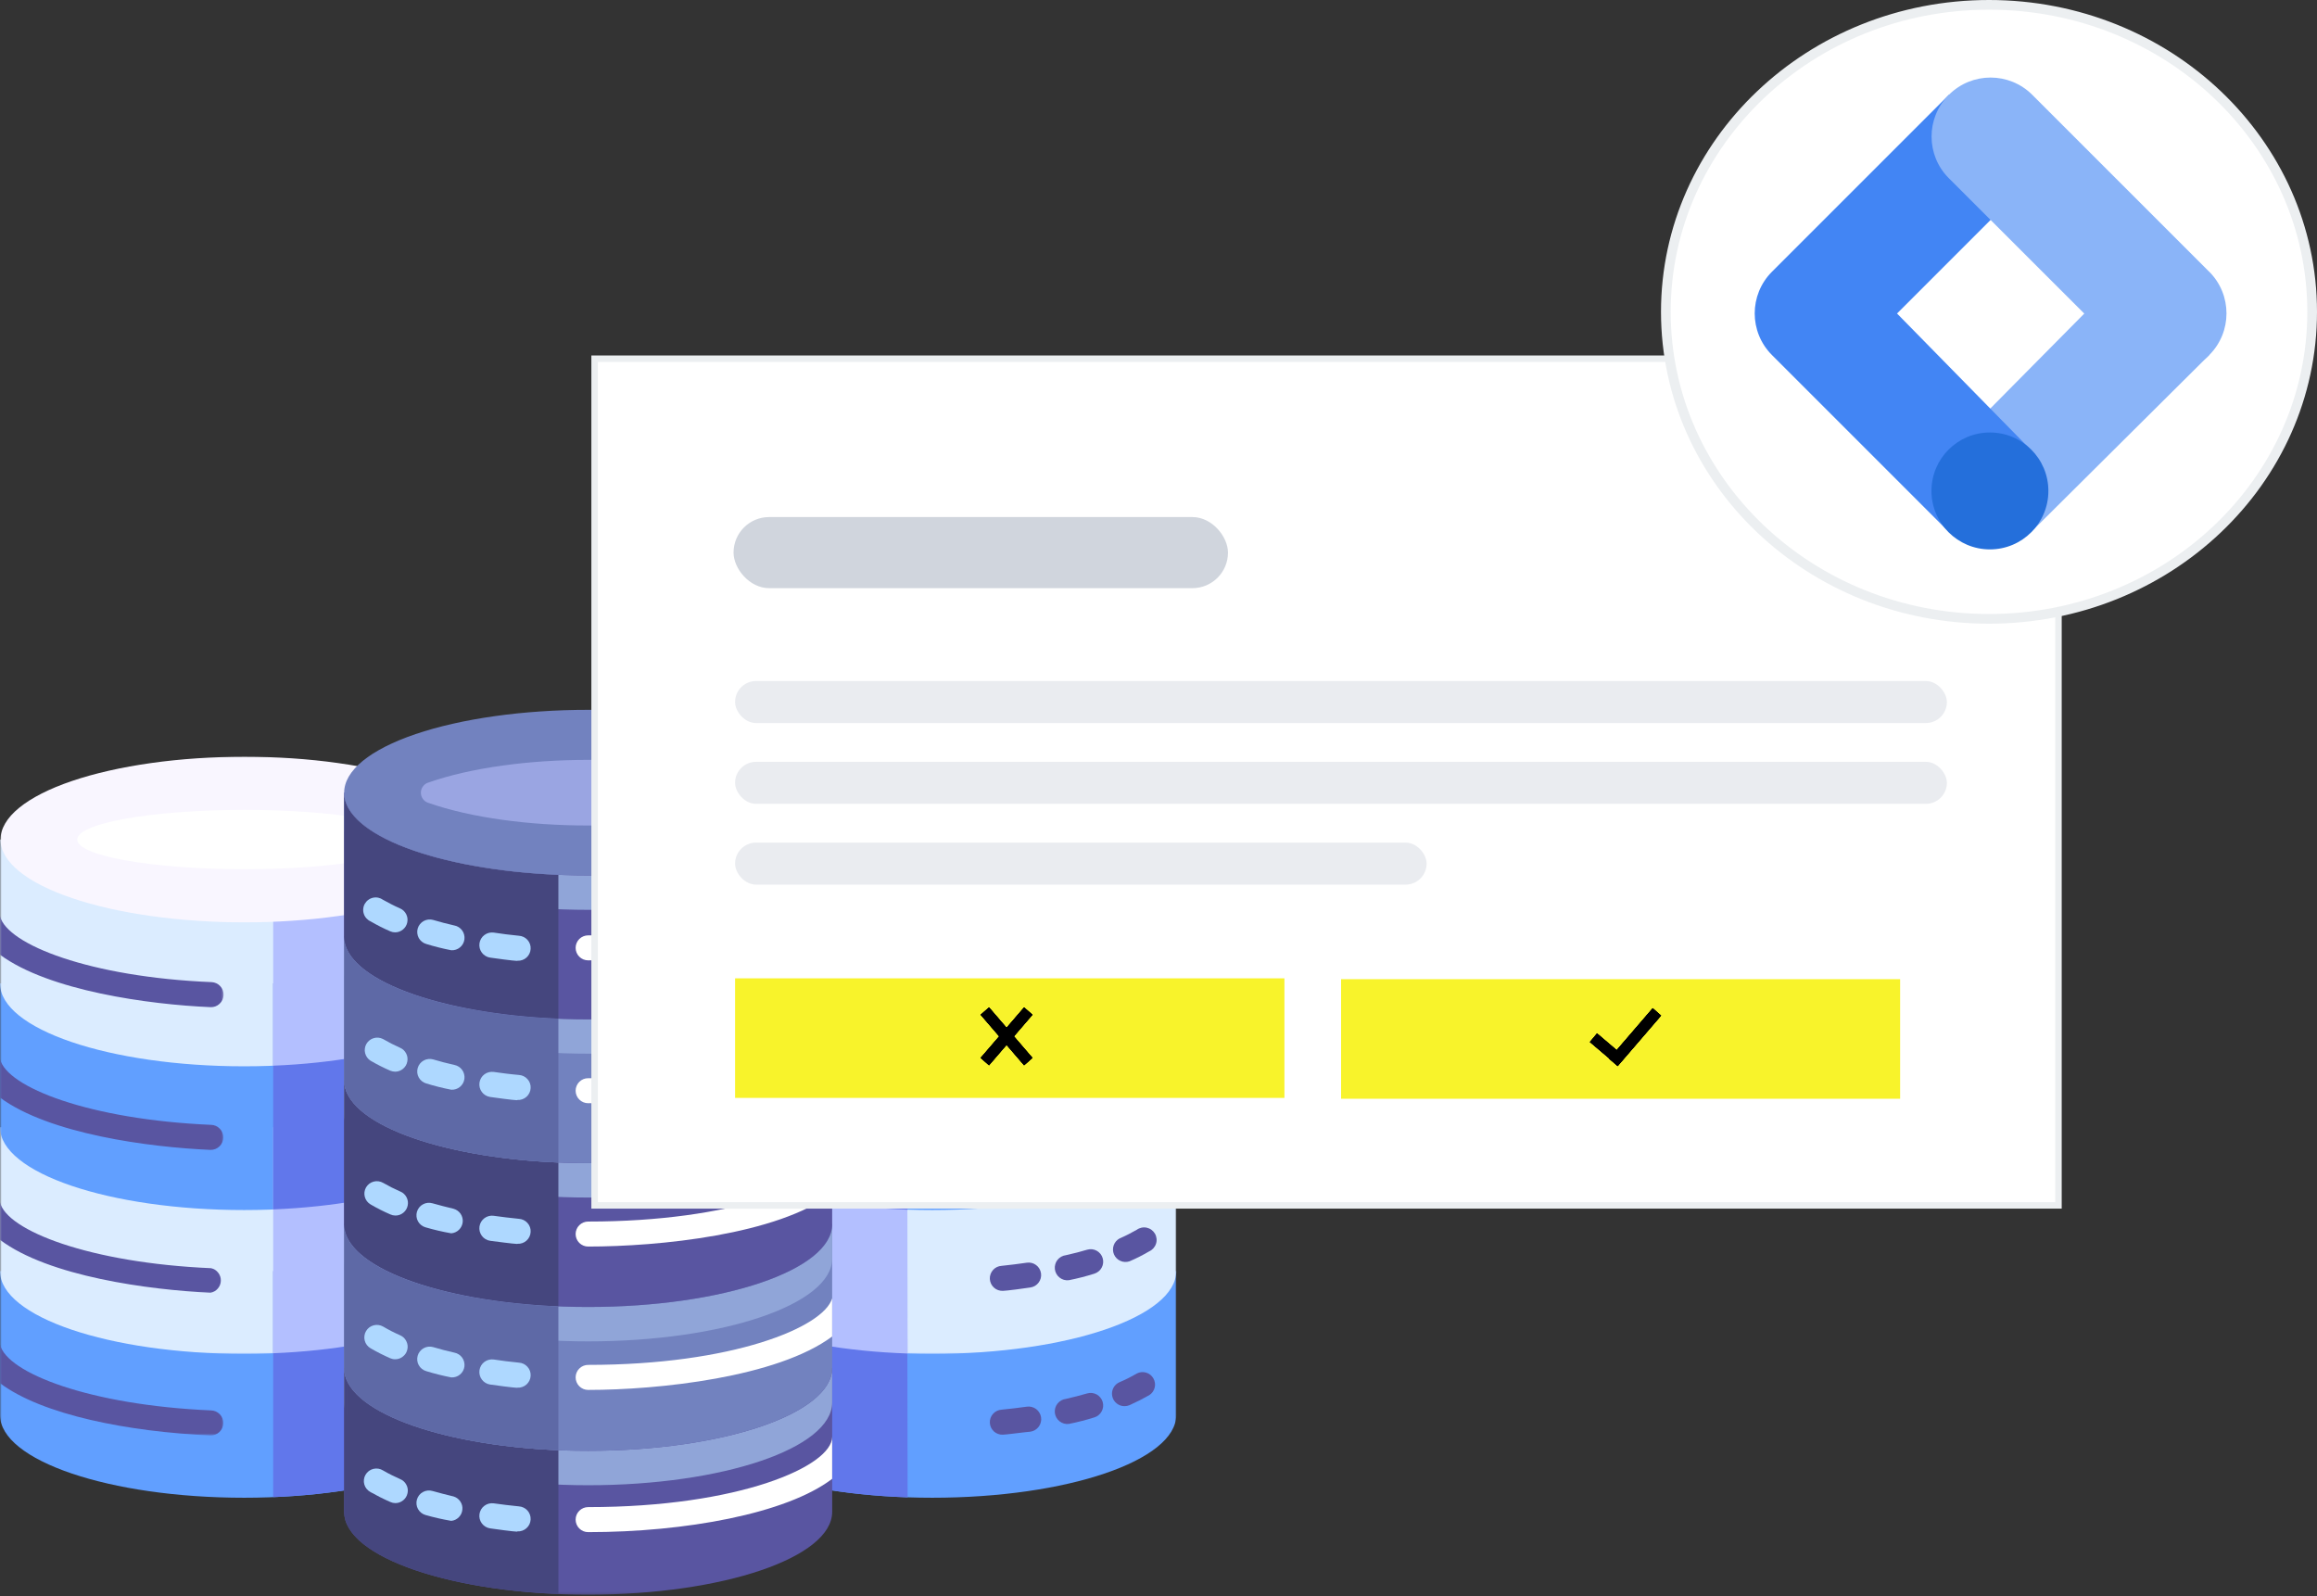
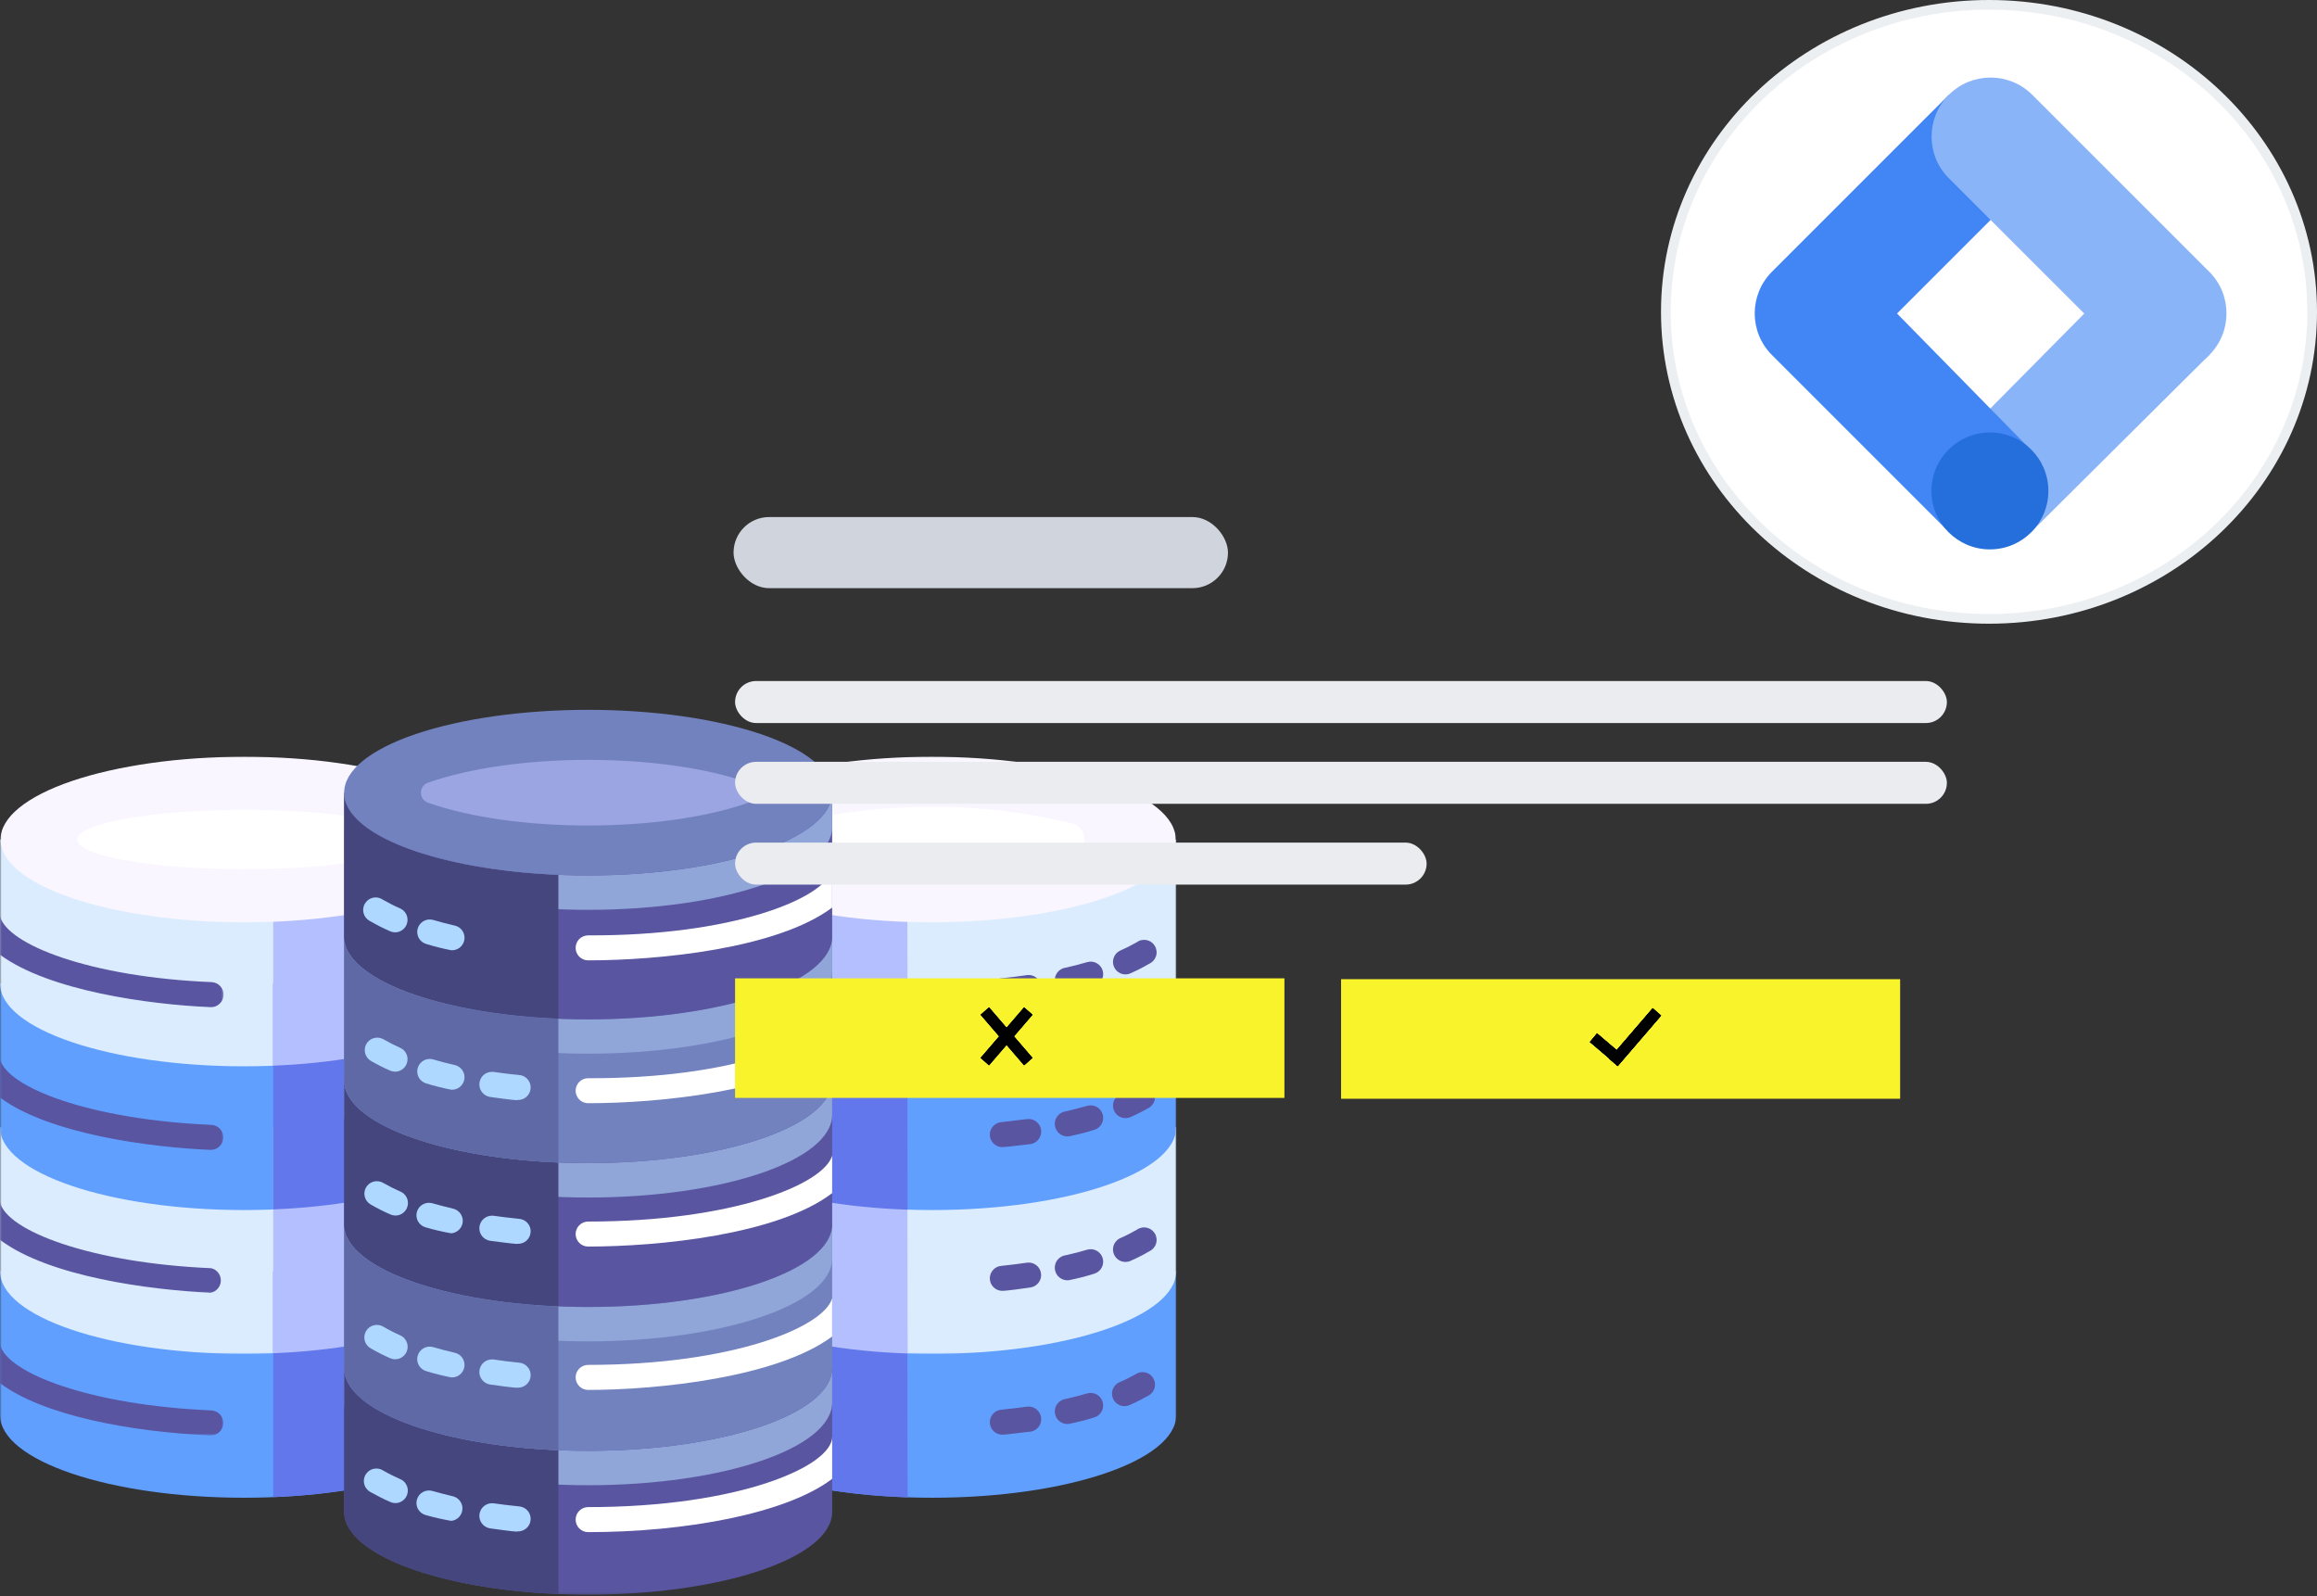
<svg xmlns="http://www.w3.org/2000/svg" width="717" height="494" viewBox="0 0 717 494" fill="none">
  <rect x="0" y="0" width="717" height="494" fill="#333333" stroke="none" />
  <mask id="mask0_2522_1539" style="mask-type:luminance" maskUnits="userSpaceOnUse" x="211" y="391" width="153" height="74">
    <path d="M211.32 391.628H363.998V464.886H211.32V391.628Z" fill="white" />
  </mask>
  <g mask="url(#mask0_2522_1539)">
    <path d="M363.999 393.327V437.835C363.999 451.964 330.196 463.464 288.488 463.464C246.789 463.464 212.977 451.964 212.977 437.835V393.327H363.999Z" fill="#619FFF" />
  </g>
  <mask id="mask1_2522_1539" style="mask-type:luminance" maskUnits="userSpaceOnUse" x="211" y="348" width="153" height="72">
    <path d="M211.32 348.131H363.998V419.1H211.32V348.131Z" fill="white" />
  </mask>
  <g mask="url(#mask1_2522_1539)">
    <path d="M363.999 348.811V393.327C363.999 407.492 330.196 418.948 288.488 418.948C246.789 418.948 212.977 407.492 212.977 393.327V348.811H363.999Z" fill="#DBECFF" />
  </g>
  <mask id="mask2_2522_1539" style="mask-type:luminance" maskUnits="userSpaceOnUse" x="211" y="302" width="153" height="74">
    <path d="M211.32 302.345H363.998V375.602H211.32V302.345Z" fill="white" />
  </mask>
  <g mask="url(#mask2_2522_1539)">
    <path d="M363.999 304.303V348.811C363.999 362.976 330.196 374.44 288.488 374.44C246.789 374.44 212.977 362.976 212.977 348.811V304.303H363.999Z" fill="#619FFF" />
  </g>
  <mask id="mask3_2522_1539" style="mask-type:luminance" maskUnits="userSpaceOnUse" x="211" y="258" width="153" height="75">
    <path d="M211.32 258.848H363.998V332.106H211.32V258.848Z" fill="white" />
  </mask>
  <g mask="url(#mask3_2522_1539)">
    <path d="M363.999 259.787V304.303C363.999 318.469 330.196 329.96 288.488 329.96C246.789 329.96 212.977 318.469 212.977 304.303V259.787H363.999Z" fill="#DBECFF" />
  </g>
  <path d="M280.748 393.327H212.98V437.835C212.98 451.114 242.759 462.024 280.864 463.348L280.748 393.327Z" fill="#6177EB" />
  <path d="M280.748 348.811H212.98V393.327C212.98 406.598 242.759 417.517 280.864 418.831L280.748 348.811Z" fill="#B3BFFF" />
  <path d="M280.748 304.303H212.98V348.81C212.98 362.09 242.759 373.045 280.864 374.324L280.748 304.303Z" fill="#6177EB" />
  <path d="M280.748 259.787H212.98V304.303C212.98 317.619 242.759 328.529 280.864 329.808L280.748 259.787Z" fill="#B3BFFF" />
  <mask id="mask4_2522_1539" style="mask-type:luminance" maskUnits="userSpaceOnUse" x="211" y="233" width="153" height="54">
    <path d="M211.32 233.665H363.998V286.319H211.32V233.665Z" fill="white" />
  </mask>
  <g mask="url(#mask4_2522_1539)">
    <path d="M363.847 259.787C363.847 260.628 363.722 261.468 363.48 262.3C363.239 263.131 362.881 263.963 362.398 264.786C361.915 265.609 361.307 266.422 360.592 267.227C359.876 268.032 359.045 268.819 358.097 269.597C357.149 270.366 356.094 271.126 354.931 271.868C353.76 272.611 352.49 273.326 351.122 274.024C349.745 274.721 348.278 275.392 346.704 276.045C345.139 276.688 343.476 277.314 341.732 277.905C339.979 278.504 338.146 279.067 336.241 279.595C334.327 280.131 332.342 280.623 330.285 281.097C328.229 281.562 326.109 281.991 323.927 282.385C321.745 282.778 319.518 283.136 317.229 283.458C314.949 283.78 312.624 284.066 310.254 284.308C307.884 284.549 305.488 284.755 303.064 284.916C300.641 285.086 298.199 285.202 295.74 285.291C293.272 285.372 290.804 285.408 288.336 285.408C285.859 285.408 283.39 285.372 280.931 285.291C278.472 285.202 276.031 285.086 273.607 284.916C271.175 284.755 268.778 284.549 266.417 284.308C264.047 284.066 261.722 283.78 259.442 283.458C257.153 283.136 254.917 282.778 252.735 282.385C250.562 281.991 248.443 281.562 246.386 281.097C244.329 280.623 242.344 280.131 240.43 279.595C238.516 279.067 236.692 278.504 234.939 277.905C233.195 277.314 231.532 276.688 229.967 276.045C228.393 275.392 226.927 274.721 225.55 274.024C224.172 273.326 222.903 272.611 221.74 271.868C220.577 271.126 219.522 270.366 218.574 269.597C217.626 268.819 216.795 268.032 216.079 267.227C215.355 266.422 214.756 265.609 214.273 264.786C213.79 263.963 213.432 263.131 213.191 262.3C212.949 261.468 212.824 260.628 212.824 259.787C212.824 258.946 212.949 258.115 213.191 257.274C213.432 256.442 213.79 255.611 214.273 254.788C214.756 253.965 215.355 253.152 216.079 252.347C216.795 251.551 217.626 250.755 218.574 249.986C219.522 249.208 220.577 248.448 221.74 247.705C222.903 246.972 224.172 246.248 225.55 245.55C226.927 244.853 228.393 244.182 229.967 243.529C231.532 242.885 233.195 242.259 234.939 241.669C236.692 241.079 238.516 240.516 240.43 239.979C242.344 239.451 244.329 238.951 246.386 238.486C248.443 238.021 250.562 237.582 252.735 237.189C254.917 236.796 257.153 236.438 259.442 236.116C261.722 235.794 264.047 235.508 266.417 235.266C268.778 235.025 271.175 234.819 273.607 234.658C276.031 234.497 278.472 234.372 280.931 234.292C283.39 234.202 285.859 234.166 288.336 234.166C290.804 234.166 293.272 234.202 295.74 234.292C298.199 234.372 300.641 234.497 303.064 234.658C305.488 234.819 307.884 235.025 310.254 235.266C312.624 235.508 314.949 235.794 317.229 236.116C319.518 236.438 321.745 236.796 323.927 237.189C326.109 237.582 328.229 238.021 330.285 238.486C332.342 238.951 334.327 239.451 336.241 239.979C338.146 240.516 339.979 241.079 341.732 241.669C343.476 242.259 345.139 242.885 346.704 243.529C348.278 244.182 349.745 244.853 351.122 245.55C352.49 246.248 353.76 246.972 354.931 247.705C356.094 248.448 357.149 249.208 358.097 249.986C359.045 250.755 359.876 251.551 360.592 252.347C361.307 253.152 361.915 253.965 362.398 254.788C362.881 255.611 363.239 256.442 363.48 257.274C363.722 258.115 363.847 258.946 363.847 259.787Z" fill="#F9F6FF" />
  </g>
  <path d="M244.932 264.822C243.814 264.491 242.911 263.865 242.222 262.935C241.525 262.005 241.176 260.967 241.176 259.805C241.176 258.651 241.525 257.605 242.222 256.675C242.911 255.754 243.814 255.119 244.932 254.797C259.195 251.354 273.664 249.628 288.339 249.628C303.014 249.628 317.483 251.354 331.747 254.797C332.301 254.94 332.811 255.172 333.294 255.494C333.768 255.807 334.179 256.192 334.528 256.648C334.876 257.095 335.145 257.596 335.324 258.141C335.511 258.678 335.601 259.232 335.601 259.805C335.601 260.377 335.511 260.932 335.324 261.477C335.145 262.014 334.876 262.514 334.528 262.97C334.179 263.418 333.768 263.811 333.294 264.124C332.811 264.437 332.301 264.67 331.747 264.822C317.483 268.247 303.014 269.955 288.339 269.955C273.664 269.955 259.195 268.247 244.932 264.822Z" fill="white" />
  <path d="M346.465 294.234C348.28 293.447 350.051 292.553 351.768 291.569C352.206 291.247 352.698 291.024 353.234 290.907C353.771 290.8 354.307 290.8 354.844 290.907C355.38 291.024 355.872 291.238 356.31 291.56C356.758 291.882 357.115 292.275 357.392 292.749C357.67 293.223 357.831 293.733 357.893 294.279C357.956 294.824 357.902 295.352 357.732 295.879C357.562 296.398 357.294 296.863 356.936 297.274C356.57 297.677 356.141 297.999 355.64 298.222C353.663 299.376 351.624 300.413 349.523 301.316C349.058 301.477 348.584 301.54 348.101 301.522C347.618 301.495 347.153 301.388 346.706 301.191C346.259 300.995 345.874 300.717 345.526 300.377C345.186 300.029 344.918 299.635 344.73 299.188C344.533 298.741 344.426 298.276 344.417 297.793C344.399 297.301 344.47 296.827 344.631 296.371C344.792 295.915 345.025 295.504 345.347 295.128C345.66 294.762 346.035 294.466 346.465 294.234Z" fill="#5955A1" />
  <path d="M330.74 307.165C330.231 307.228 329.73 307.183 329.229 307.04C328.728 306.897 328.281 306.664 327.879 306.342C327.467 306.02 327.145 305.636 326.895 305.189C326.645 304.733 326.484 304.25 326.43 303.74C326.367 303.221 326.412 302.721 326.555 302.22C326.689 301.728 326.922 301.281 327.244 300.869C327.566 300.467 327.95 300.136 328.406 299.886C328.853 299.635 329.336 299.483 329.855 299.421C332.135 298.92 334.344 298.339 336.437 297.722C336.929 297.579 337.429 297.534 337.939 297.588C338.449 297.65 338.932 297.802 339.379 298.044C339.826 298.294 340.211 298.616 340.532 299.018C340.854 299.412 341.087 299.859 341.23 300.351C341.373 300.843 341.418 301.343 341.364 301.853C341.31 302.363 341.158 302.846 340.908 303.293C340.667 303.749 340.345 304.133 339.942 304.455C339.54 304.777 339.102 305.01 338.61 305.153C336.025 305.985 333.405 306.655 330.74 307.165Z" fill="#5955A1" />
  <path d="M310.375 310.456C309.856 310.483 309.365 310.402 308.873 310.232C308.39 310.062 307.961 309.803 307.576 309.454C307.201 309.115 306.896 308.712 306.673 308.247C306.458 307.782 306.333 307.29 306.306 306.781C306.279 306.262 306.351 305.77 306.53 305.278C306.7 304.795 306.959 304.366 307.308 303.981C307.648 303.606 308.05 303.302 308.515 303.078C308.98 302.864 309.472 302.738 309.982 302.712C312.584 302.443 315.097 302.13 317.735 301.746C318.245 301.665 318.745 301.692 319.246 301.817C319.756 301.943 320.212 302.157 320.623 302.47C321.044 302.783 321.375 303.159 321.643 303.597C321.902 304.044 322.072 304.527 322.144 305.037C322.215 305.546 322.188 306.047 322.063 306.539C321.929 307.04 321.714 307.496 321.401 307.907C321.097 308.31 320.722 308.65 320.284 308.909C319.836 309.168 319.362 309.338 318.853 309.41C317.538 309.642 311.305 310.456 310.375 310.456Z" fill="#5955A1" />
  <path d="M346.465 338.714C348.28 337.919 350.051 337.033 351.768 336.041C352.206 335.808 352.68 335.665 353.172 335.62C353.672 335.567 354.164 335.611 354.638 335.754C355.121 335.889 355.559 336.112 355.953 336.425C356.346 336.729 356.659 337.096 356.91 337.534C357.16 337.963 357.321 338.428 357.392 338.92C357.464 339.412 357.437 339.904 357.321 340.387C357.205 340.879 356.999 341.317 356.704 341.728C356.418 342.131 356.06 342.47 355.64 342.739C353.663 343.883 351.624 344.894 349.523 345.797C349.058 345.949 348.584 346.012 348.101 345.994C347.618 345.967 347.153 345.86 346.706 345.663C346.259 345.466 345.874 345.189 345.526 344.849C345.186 344.5 344.918 344.107 344.73 343.66C344.533 343.213 344.426 342.748 344.417 342.265C344.399 341.773 344.47 341.308 344.631 340.843C344.792 340.387 345.025 339.975 345.347 339.609C345.66 339.233 346.035 338.938 346.465 338.714Z" fill="#5955A1" />
  <path d="M330.74 351.637C330.231 351.699 329.73 351.655 329.229 351.512C328.728 351.368 328.281 351.145 327.879 350.823C327.467 350.501 327.145 350.108 326.895 349.66C326.645 349.204 326.484 348.73 326.43 348.212C326.367 347.702 326.412 347.192 326.555 346.7C326.689 346.2 326.922 345.752 327.244 345.341C327.566 344.939 327.95 344.617 328.406 344.357C328.853 344.107 329.336 343.955 329.855 343.892C332.135 343.356 334.344 342.775 336.437 342.193C336.929 342.05 337.429 342.006 337.939 342.068C338.449 342.122 338.932 342.274 339.379 342.515C339.826 342.766 340.211 343.088 340.532 343.49C340.854 343.892 341.087 344.34 341.23 344.831C341.373 345.323 341.418 345.824 341.364 346.334C341.31 346.843 341.158 347.317 340.908 347.774C340.667 348.221 340.345 348.605 339.942 348.927C339.54 349.249 339.102 349.482 338.61 349.625C336.025 350.438 333.405 351.109 330.74 351.637Z" fill="#5955A1" />
  <path d="M310.375 354.963C309.856 354.99 309.365 354.919 308.873 354.749C308.39 354.57 307.961 354.311 307.576 353.971C307.201 353.622 306.896 353.22 306.673 352.754C306.458 352.289 306.333 351.807 306.306 351.288C306.279 350.778 306.351 350.277 306.53 349.794C306.7 349.312 306.959 348.873 307.308 348.498C307.648 348.113 308.05 347.818 308.515 347.595C308.98 347.371 309.472 347.255 309.982 347.228C312.566 346.942 315.15 346.629 317.735 346.298C318.245 346.226 318.754 346.253 319.255 346.378C319.756 346.504 320.221 346.727 320.632 347.031C321.053 347.344 321.392 347.72 321.652 348.167C321.92 348.614 322.09 349.097 322.161 349.607C322.242 350.116 322.215 350.626 322.081 351.127C321.956 351.637 321.741 352.093 321.428 352.504C321.115 352.924 320.74 353.264 320.292 353.533C319.845 353.792 319.371 353.962 318.853 354.042C317.538 354.15 311.305 354.963 310.375 354.963Z" fill="#5955A1" />
  <path d="M346.465 383.222C348.28 382.435 350.051 381.541 351.768 380.548C352.206 380.226 352.698 380.011 353.234 379.895C353.771 379.779 354.307 379.779 354.844 379.895C355.38 380.011 355.872 380.226 356.31 380.548C356.758 380.87 357.115 381.263 357.392 381.737C357.67 382.211 357.831 382.721 357.893 383.267C357.956 383.803 357.902 384.34 357.732 384.858C357.562 385.386 357.294 385.851 356.936 386.253C356.57 386.665 356.141 386.987 355.64 387.21C353.663 388.373 351.624 389.41 349.523 390.304C349.058 390.456 348.584 390.528 348.101 390.501C347.618 390.483 347.153 390.367 346.706 390.17C346.259 389.973 345.874 389.705 345.526 389.356C345.186 389.017 344.918 388.614 344.73 388.176C344.533 387.729 344.426 387.264 344.417 386.772C344.399 386.289 344.47 385.815 344.631 385.359C344.792 384.903 345.025 384.483 345.347 384.116C345.66 383.749 346.035 383.454 346.465 383.222Z" fill="#5955A1" />
  <path d="M330.74 396.153C330.231 396.207 329.73 396.171 329.229 396.028C328.728 395.885 328.281 395.652 327.879 395.33C327.467 395.008 327.145 394.624 326.895 394.168C326.645 393.721 326.484 393.238 326.43 392.728C326.367 392.209 326.412 391.708 326.555 391.208C326.689 390.716 326.922 390.26 327.244 389.857C327.566 389.455 327.95 389.124 328.406 388.874C328.853 388.623 329.336 388.471 329.855 388.409C332.135 387.908 334.344 387.327 336.437 386.71C336.929 386.566 337.429 386.522 337.939 386.575C338.449 386.629 338.932 386.781 339.379 387.031C339.826 387.282 340.211 387.604 340.532 387.997C340.854 388.4 341.087 388.847 341.23 389.339C341.373 389.831 341.418 390.331 341.364 390.841C341.31 391.351 341.158 391.834 340.908 392.281C340.667 392.728 340.345 393.121 339.942 393.434C339.54 393.756 339.102 393.989 338.61 394.141C336.025 394.955 333.405 395.625 330.74 396.153Z" fill="#5955A1" />
  <path d="M310.375 399.444C309.856 399.462 309.365 399.39 308.873 399.22C308.39 399.05 307.961 398.791 307.576 398.442C307.201 398.102 306.896 397.691 306.673 397.226C306.458 396.761 306.333 396.278 306.306 395.759C306.279 395.25 306.351 394.749 306.53 394.266C306.7 393.783 306.959 393.354 307.308 392.969C307.648 392.585 308.05 392.29 308.515 392.066C308.98 391.852 309.472 391.726 309.982 391.7C312.584 391.431 315.097 391.118 317.735 390.734C318.245 390.653 318.745 390.68 319.246 390.805C319.756 390.93 320.212 391.145 320.623 391.458C321.044 391.762 321.375 392.138 321.643 392.585C321.902 393.032 322.072 393.506 322.144 394.025C322.215 394.525 322.188 395.035 322.063 395.527C321.929 396.028 321.714 396.484 321.401 396.886C321.097 397.298 320.722 397.637 320.284 397.897C319.836 398.156 319.362 398.326 318.853 398.398C317.538 398.63 311.305 399.444 310.375 399.444Z" fill="#5955A1" />
  <path d="M348.014 435.125C347.093 435.134 346.27 434.848 345.546 434.266C344.83 433.694 344.374 432.952 344.187 432.048C343.999 431.145 344.124 430.287 344.544 429.464C344.974 428.65 345.617 428.06 346.467 427.693C348.291 426.924 350.062 426.03 351.77 425.029C352.208 424.796 352.682 424.653 353.174 424.599C353.675 424.555 354.167 424.599 354.64 424.733C355.123 424.877 355.562 425.1 355.955 425.404C356.349 425.717 356.662 426.084 356.912 426.522C357.162 426.951 357.323 427.416 357.395 427.908C357.466 428.4 357.44 428.892 357.323 429.375C357.207 429.858 357.001 430.305 356.706 430.707C356.42 431.118 356.062 431.449 355.642 431.718C353.818 432.764 351.77 433.81 349.525 434.821C349.033 435.017 348.533 435.116 348.014 435.125Z" fill="#5955A1" />
  <path d="M330.735 440.625C330.225 440.678 329.724 440.642 329.224 440.499C328.732 440.356 328.276 440.124 327.873 439.802C327.471 439.48 327.14 439.095 326.889 438.639C326.639 438.192 326.487 437.709 326.424 437.199C326.371 436.681 326.416 436.18 326.55 435.688C326.693 435.187 326.925 434.74 327.247 434.329C327.569 433.926 327.954 433.605 328.401 433.345C328.857 433.095 329.34 432.943 329.849 432.88C332.13 432.344 334.339 431.798 336.431 431.181C336.923 431.038 337.424 430.993 337.934 431.047C338.443 431.11 338.926 431.262 339.373 431.503C339.821 431.753 340.205 432.075 340.527 432.478C340.849 432.871 341.081 433.318 341.224 433.81C341.368 434.302 341.412 434.803 341.359 435.313C341.305 435.822 341.153 436.305 340.903 436.752C340.661 437.208 340.339 437.593 339.937 437.915C339.534 438.237 339.096 438.469 338.604 438.612C336.02 439.426 333.4 440.097 330.735 440.625Z" fill="#5955A1" />
  <path d="M310.375 443.951C309.856 443.978 309.365 443.907 308.873 443.728C308.39 443.558 307.961 443.298 307.576 442.959C307.201 442.61 306.896 442.207 306.673 441.742C306.458 441.277 306.333 440.786 306.306 440.276C306.279 439.766 306.351 439.265 306.53 438.782C306.7 438.3 306.959 437.861 307.308 437.486C307.648 437.101 308.05 436.797 308.515 436.583C308.98 436.359 309.472 436.234 309.982 436.207C312.566 435.957 315.15 435.644 317.735 435.286C318.245 435.205 318.754 435.232 319.255 435.366C319.756 435.492 320.221 435.706 320.632 436.019C321.053 436.332 321.392 436.708 321.652 437.155C321.92 437.602 322.09 438.076 322.161 438.595C322.242 439.104 322.215 439.614 322.081 440.115C321.956 440.616 321.741 441.081 321.428 441.492C321.115 441.912 320.74 442.252 320.292 442.512C319.845 442.78 319.371 442.95 318.853 443.021C317.27 443.137 311.26 443.951 310.375 443.951Z" fill="#5955A1" />
  <mask id="mask5_2522_1539" style="mask-type:luminance" maskUnits="userSpaceOnUse" x="0" y="391" width="152" height="74">
    <path d="M0 391.628H151.801V464.886H0V391.628Z" fill="white" />
  </mask>
  <g mask="url(#mask5_2522_1539)">
    <path d="M151.023 393.327V437.834C151.023 451.964 117.22 463.464 75.547 463.464C33.883 463.464 0 451.964 0 437.834V393.327H151.023Z" fill="#619FFF" />
  </g>
  <mask id="mask6_2522_1539" style="mask-type:luminance" maskUnits="userSpaceOnUse" x="0" y="348" width="152" height="72">
    <path d="M0 348.131H151.801V419.1H0V348.131Z" fill="white" />
  </mask>
  <g mask="url(#mask6_2522_1539)">
    <path d="M151.023 348.811V393.327C151.023 407.492 117.22 418.948 75.547 418.948C33.883 418.948 0 407.492 0 393.327V348.811H151.023Z" fill="#DBECFF" />
  </g>
  <mask id="mask7_2522_1539" style="mask-type:luminance" maskUnits="userSpaceOnUse" x="0" y="302" width="152" height="74">
    <path d="M0 302.345H151.801V375.603H0V302.345Z" fill="white" />
  </mask>
  <g mask="url(#mask7_2522_1539)">
    <path d="M151.023 304.303V348.81C151.023 362.976 117.22 374.44 75.547 374.44C33.883 374.44 0 362.976 0 348.81V304.303H151.023Z" fill="#619FFF" />
  </g>
  <mask id="mask8_2522_1539" style="mask-type:luminance" maskUnits="userSpaceOnUse" x="0" y="258" width="152" height="75">
    <path d="M0 258.848H151.801V332.106H0V258.848Z" fill="white" />
  </mask>
  <g mask="url(#mask8_2522_1539)">
    <path d="M151.023 259.787V304.303C151.023 318.468 117.22 329.96 75.547 329.96C33.883 329.96 0 318.468 0 304.303V259.787H151.023Z" fill="#DBECFF" />
  </g>
  <path d="M84.535 393.327V463.267C122.023 461.756 151.023 450.962 151.023 437.835V393.327H84.535Z" fill="#6177EB" />
  <path d="M84.535 348.811V418.751C122.023 417.249 151.023 406.482 151.023 393.327V348.811H84.535Z" fill="#B3BFFF" />
  <path d="M84.535 304.303V374.243C122.023 372.732 151.023 361.974 151.023 348.81V304.303H84.535Z" fill="#6177EB" />
  <path d="M84.535 259.787V329.772C122.023 328.261 151.023 317.458 151.023 304.303V259.787H84.535Z" fill="#B3BFFF" />
  <mask id="mask9_2522_1539" style="mask-type:luminance" maskUnits="userSpaceOnUse" x="0" y="233" width="152" height="54">
    <path d="M0 233.666H151.801V286.32H0V233.666Z" fill="white" />
  </mask>
  <g mask="url(#mask9_2522_1539)">
    <path d="M151.179 259.787C151.179 260.628 151.063 261.468 150.821 262.3C150.58 263.131 150.213 263.963 149.73 264.786C149.247 265.609 148.648 266.422 147.933 267.227C147.209 268.032 146.377 268.819 145.438 269.597C144.49 270.366 143.435 271.126 142.263 271.868C141.101 272.611 139.831 273.326 138.454 274.024C137.085 274.721 135.61 275.392 134.045 276.045C132.471 276.688 130.817 277.314 129.064 277.905C127.32 278.504 125.487 279.067 123.573 279.595C121.659 280.131 119.683 280.623 117.626 281.097C115.57 281.562 113.45 281.991 111.268 282.385C109.086 282.778 106.851 283.136 104.57 283.458C102.281 283.78 99.956 284.066 97.595 284.308C95.225 284.549 92.829 284.755 90.405 284.916C87.973 285.086 85.531 285.202 83.072 285.291C80.613 285.372 78.145 285.408 75.668 285.408C73.2 285.408 70.731 285.372 68.272 285.291C65.813 285.202 63.363 285.086 60.939 284.916C58.516 284.755 56.119 284.549 53.749 284.308C51.389 284.066 49.063 283.78 46.774 283.458C44.494 283.136 42.258 282.778 40.076 282.385C37.894 281.991 35.775 281.562 33.718 281.097C31.661 280.623 29.676 280.131 27.771 279.595C25.857 279.067 24.024 278.504 22.28 277.905C20.527 277.314 18.873 276.688 17.299 276.045C15.734 275.392 14.259 274.721 12.89 274.024C11.513 273.326 10.243 272.611 9.081 271.868C7.909 271.126 6.854 270.366 5.906 269.597C4.958 268.819 4.127 268.032 3.411 267.227C2.696 266.422 2.097 265.609 1.614 264.786C1.131 263.963 0.764 263.131 0.523 262.3C0.281 261.468 0.156 260.628 0.156 259.787C0.156 258.946 0.281 258.115 0.523 257.274C0.764 256.442 1.131 255.611 1.614 254.788C2.097 253.965 2.696 253.152 3.411 252.347C4.127 251.551 4.958 250.755 5.906 249.986C6.854 249.208 7.909 248.448 9.081 247.705C10.243 246.972 11.513 246.248 12.89 245.55C14.259 244.853 15.734 244.182 17.299 243.529C18.873 242.885 20.527 242.259 22.28 241.669C24.024 241.079 25.857 240.516 27.771 239.979C29.676 239.451 31.661 238.951 33.718 238.486C35.775 238.021 37.894 237.582 40.076 237.189C42.258 236.796 44.494 236.438 46.774 236.116C49.063 235.794 51.389 235.508 53.749 235.266C56.119 235.025 58.516 234.819 60.939 234.658C63.363 234.497 65.813 234.372 68.272 234.292C70.731 234.202 73.2 234.166 75.668 234.166C78.145 234.166 80.613 234.202 83.072 234.292C85.531 234.372 87.973 234.497 90.405 234.658C92.829 234.819 95.225 235.025 97.595 235.266C99.956 235.508 102.281 235.794 104.57 236.116C106.851 236.438 109.086 236.796 111.268 237.189C113.45 237.582 115.57 238.021 117.626 238.486C119.683 238.951 121.659 239.451 123.573 239.979C125.487 240.516 127.32 241.079 129.064 241.669C130.817 242.259 132.471 242.885 134.045 243.529C135.61 244.182 137.085 244.853 138.454 245.55C139.831 246.248 141.101 246.972 142.263 247.705C143.435 248.448 144.49 249.208 145.438 249.986C146.377 250.755 147.209 251.551 147.933 252.347C148.648 253.152 149.247 253.965 149.73 254.788C150.213 255.611 150.58 256.442 150.821 257.274C151.063 258.115 151.179 258.946 151.179 259.787Z" fill="#F9F6FF" />
  </g>
  <path d="M127.445 259.787C127.445 260.091 127.364 260.386 127.195 260.69C127.025 260.985 126.783 261.28 126.452 261.575C126.121 261.871 125.71 262.166 125.218 262.452C124.726 262.738 124.154 263.024 123.501 263.301C122.857 263.579 122.133 263.847 121.328 264.115C120.532 264.374 119.665 264.634 118.717 264.884C117.778 265.135 116.767 265.376 115.694 265.609C114.612 265.841 113.477 266.065 112.278 266.27C111.08 266.485 109.828 266.691 108.513 266.878C107.208 267.066 105.849 267.245 104.436 267.415C103.023 267.585 101.574 267.737 100.081 267.88C98.578 268.023 97.049 268.148 95.484 268.265C93.919 268.381 92.318 268.479 90.7 268.569C89.081 268.649 87.436 268.73 85.772 268.783C84.109 268.846 82.437 268.891 80.747 268.917C79.056 268.944 77.366 268.962 75.667 268.962C73.977 268.962 72.287 268.944 70.597 268.917C68.907 268.891 67.234 268.846 65.571 268.783C63.908 268.73 62.262 268.649 60.644 268.569C59.016 268.479 57.424 268.381 55.859 268.265C54.294 268.148 52.756 268.023 51.263 267.88C49.769 267.737 48.321 267.585 46.908 267.415C45.495 267.245 44.136 267.066 42.83 266.878C41.515 266.691 40.263 266.485 39.065 266.27C37.867 266.065 36.722 265.841 35.649 265.609C34.576 265.376 33.565 265.135 32.626 264.884C31.678 264.634 30.811 264.374 30.006 264.115C29.21 263.847 28.486 263.579 27.842 263.301C27.189 263.024 26.617 262.738 26.125 262.452C25.633 262.166 25.222 261.871 24.891 261.575C24.56 261.28 24.31 260.985 24.149 260.69C23.979 260.386 23.898 260.091 23.898 259.787C23.898 259.492 23.979 259.188 24.149 258.893C24.31 258.589 24.56 258.294 24.891 257.998C25.222 257.703 25.633 257.408 26.125 257.122C26.617 256.836 27.189 256.559 27.842 256.281C28.486 256.004 29.21 255.727 30.006 255.468C30.811 255.199 31.678 254.94 32.626 254.69C33.565 254.439 34.576 254.198 35.649 253.965C36.722 253.733 37.867 253.518 39.065 253.304C40.263 253.089 41.515 252.883 42.83 252.695C44.136 252.508 45.495 252.329 46.908 252.159C48.321 251.998 49.769 251.837 51.263 251.694C52.756 251.56 54.294 251.426 55.859 251.309C57.424 251.202 59.016 251.095 60.644 251.005C62.262 250.925 63.908 250.853 65.571 250.791C67.234 250.728 68.907 250.692 70.597 250.657C72.287 250.63 73.977 250.612 75.667 250.612C77.366 250.612 79.056 250.63 80.747 250.657C82.437 250.692 84.109 250.728 85.772 250.791C87.436 250.853 89.081 250.925 90.7 251.005C92.318 251.095 93.919 251.202 95.484 251.309C97.049 251.426 98.578 251.56 100.081 251.694C101.574 251.837 103.023 251.998 104.436 252.159C105.849 252.329 107.208 252.508 108.513 252.695C109.828 252.883 111.08 253.089 112.278 253.304C113.477 253.518 114.612 253.733 115.694 253.965C116.767 254.198 117.778 254.439 118.717 254.69C119.665 254.94 120.532 255.199 121.328 255.468C122.133 255.727 122.857 256.004 123.501 256.281C124.154 256.559 124.726 256.836 125.218 257.122C125.71 257.408 126.121 257.703 126.452 257.998C126.783 258.294 127.025 258.589 127.195 258.893C127.364 259.188 127.445 259.492 127.445 259.787Z" fill="white" />
  <mask id="mask10_2522_1539" style="mask-type:luminance" maskUnits="userSpaceOnUse" x="0" y="281" width="70" height="33">
    <path d="M0 281.741H69.386V313.791H0V281.741Z" fill="white" />
  </mask>
  <g mask="url(#mask10_2522_1539)">
    <path d="M65.138 311.654C46.117 310.84 15.185 306.619 0 295.432V283.511C2.209 292.302 27.919 302.362 65.487 303.91C65.996 303.936 66.488 304.053 66.953 304.276C67.418 304.491 67.821 304.786 68.169 305.17C68.518 305.546 68.778 305.984 68.957 306.467C69.126 306.95 69.207 307.442 69.18 307.961C69.153 308.47 69.037 308.962 68.822 309.427C68.599 309.892 68.304 310.295 67.919 310.643C67.543 310.992 67.114 311.251 66.631 311.43C66.148 311.6 65.648 311.681 65.138 311.654Z" fill="#5955A1" />
  </g>
  <mask id="mask11_2522_1539" style="mask-type:luminance" maskUnits="userSpaceOnUse" x="0" y="327" width="70" height="31">
    <path d="M0 327.527H69.386V357.288H0V327.527Z" fill="white" />
  </mask>
  <g mask="url(#mask11_2522_1539)">
    <path d="M65.138 355.822C46.162 355.008 15.22 350.903 0 339.636V327.679C2.057 336.461 27.767 346.45 65.326 348.077C65.844 348.086 66.336 348.203 66.801 348.408C67.266 348.614 67.678 348.909 68.035 349.285C68.393 349.651 68.661 350.081 68.84 350.555C69.028 351.037 69.109 351.529 69.1 352.048C69.091 352.558 68.974 353.05 68.769 353.515C68.563 353.988 68.268 354.4 67.901 354.749C67.526 355.106 67.105 355.375 66.622 355.562C66.139 355.741 65.648 355.831 65.138 355.822Z" fill="#5955A1" />
  </g>
  <mask id="mask12_2522_1539" style="mask-type:luminance" maskUnits="userSpaceOnUse" x="0" y="371" width="70" height="30">
    <path d="M0 371.024H69.386V400.785H0V371.024Z" fill="white" />
  </mask>
  <g mask="url(#mask12_2522_1539)">
    <path d="M65.138 400.025C46.162 399.131 15.104 395.026 0 383.651V372.035C2.057 380.78 27.767 390.805 65.326 392.433C66.229 392.638 66.962 393.103 67.526 393.837C68.089 394.561 68.357 395.384 68.339 396.305C68.313 397.226 68 398.04 67.4 398.737C66.801 399.435 66.041 399.864 65.138 400.025Z" fill="#5955A1" />
  </g>
  <mask id="mask13_2522_1539" style="mask-type:luminance" maskUnits="userSpaceOnUse" x="0" y="414" width="70" height="31">
    <path d="M0 414.521H69.386V444.282H0V414.521Z" fill="white" />
  </mask>
  <g mask="url(#mask13_2522_1539)">
    <path d="M65.138 444.184C39.768 443.066 13.047 437.835 0 428.007V416.041C2.057 424.832 27.767 434.821 65.326 436.439C65.844 436.457 66.336 436.565 66.801 436.779C67.266 436.985 67.678 437.271 68.035 437.647C68.393 438.022 68.661 438.443 68.84 438.926C69.028 439.399 69.109 439.9 69.1 440.41C69.091 440.92 68.974 441.412 68.769 441.886C68.563 442.351 68.268 442.762 67.901 443.12C67.526 443.468 67.105 443.746 66.622 443.924C66.139 444.112 65.648 444.202 65.138 444.184Z" fill="#5955A1" />
  </g>
  <mask id="mask14_2522_1539" style="mask-type:luminance" maskUnits="userSpaceOnUse" x="106" y="421" width="154" height="73">
    <path d="M106.02 421.389H259.403V493.717H106.02V421.389Z" fill="white" />
  </mask>
  <g mask="url(#mask14_2522_1539)">
    <path d="M257.519 423.321V467.837C257.519 481.966 223.716 493.458 182.007 493.458C140.308 493.458 106.496 481.85 106.496 467.837V423.321H257.519Z" fill="#5955A1" />
  </g>
  <path d="M257.515 423.321V433.962C257.515 448.136 223.712 459.592 182.004 459.592C140.304 459.592 106.492 447.975 106.492 433.962V423.321C106.492 437.486 140.304 448.95 182.004 448.95C223.712 448.95 257.515 437.486 257.515 423.321Z" fill="#90A5D8" />
  <mask id="mask15_2522_1539" style="mask-type:luminance" maskUnits="userSpaceOnUse" x="106" y="421" width="69" height="73">
    <path d="M106.02 421.389H174.699V493.717H106.02V421.389Z" fill="white" />
  </mask>
  <g mask="url(#mask15_2522_1539)">
    <path d="M172.797 448.753V493.261C135.542 491.714 106.496 480.92 106.496 467.837V423.321C106.496 436.439 135.425 447.206 172.797 448.753Z" fill="#45467E" />
  </g>
  <path d="M257.515 378.813V423.321C257.515 437.486 223.712 448.95 182.004 448.95C140.304 448.95 106.492 437.334 106.492 423.321V378.813H257.515Z" fill="#7282BF" />
  <path d="M257.515 378.813V389.455C257.515 403.62 223.712 415.076 182.004 415.076C140.304 415.076 106.492 403.468 106.492 389.455V378.813C106.492 392.978 140.304 404.434 182.004 404.434C223.712 404.434 257.515 392.978 257.515 378.813Z" fill="#90A5D8" />
  <path d="M257.515 334.297V378.813C257.515 392.978 223.712 404.434 182.004 404.434C140.304 404.434 106.492 392.817 106.492 378.813V334.297H257.515Z" fill="#5955A1" />
  <path d="M257.515 334.297V344.939C257.515 359.113 223.712 370.568 182.004 370.568C140.304 370.568 106.492 358.952 106.492 344.939V334.297C106.492 348.462 140.304 359.917 182.004 359.917C223.712 359.917 257.515 348.462 257.515 334.297Z" fill="#90A5D8" />
  <path d="M172.793 359.73V404.237C135.538 402.69 106.492 391.896 106.492 378.813V334.297C106.492 347.416 135.422 358.183 172.793 359.73Z" fill="#45467E" />
  <path d="M257.515 289.789V334.297C257.515 348.462 223.712 359.917 182.004 359.917C140.304 359.917 106.492 348.31 106.492 334.297V289.789H257.515Z" fill="#7282BF" />
  <path d="M257.515 289.789V300.431C257.515 314.596 223.712 326.052 182.004 326.052C140.304 326.052 106.492 314.444 106.492 300.431V289.789C106.492 303.954 140.304 315.41 182.004 315.41C223.712 315.41 257.515 303.954 257.515 289.789Z" fill="#90A5D8" />
  <path d="M257.515 245.273V289.789C257.515 303.954 223.712 315.446 182.004 315.446C140.304 315.446 106.492 303.838 106.492 289.789V245.273H257.515Z" fill="#5955A1" />
  <path d="M257.515 245.273V255.915C257.515 270.08 223.712 281.544 182.004 281.544C140.304 281.544 106.492 269.928 106.492 255.915V245.273C106.492 259.438 140.304 270.894 182.004 270.894C223.712 270.894 257.515 259.438 257.515 245.273Z" fill="#90A5D8" />
  <path d="M172.793 270.706V315.213C135.538 313.666 106.492 302.872 106.492 289.789V245.273C106.492 258.392 135.422 269.159 172.793 270.706Z" fill="#45467E" />
  <path d="M172.793 315.213V359.729C135.538 358.182 106.492 347.38 106.492 334.297V289.789C106.492 302.908 135.422 313.666 172.793 315.213Z" fill="#5E69A6" />
  <path d="M172.793 404.237V448.753C135.538 447.206 106.492 436.404 106.492 423.321V378.813C106.492 391.932 135.422 402.69 172.793 404.237Z" fill="#5E69A6" />
  <mask id="mask16_2522_1539" style="mask-type:luminance" maskUnits="userSpaceOnUse" x="106" y="219" width="154" height="54">
    <path d="M106.02 219H259.403V272.584H106.02V219Z" fill="white" />
  </mask>
  <g mask="url(#mask16_2522_1539)">
    <path d="M257.519 245.273C257.519 246.114 257.394 246.945 257.152 247.786C256.911 248.618 256.553 249.449 256.07 250.272C255.587 251.095 254.988 251.908 254.264 252.713C253.548 253.518 252.717 254.305 251.769 255.083C250.821 255.852 249.766 256.612 248.603 257.355C247.441 258.088 246.171 258.812 244.794 259.51C243.416 260.207 241.95 260.878 240.376 261.531C238.811 262.175 237.148 262.801 235.404 263.391C233.651 263.981 231.827 264.544 229.913 265.081C227.999 265.609 226.014 266.109 223.957 266.574C221.9 267.048 219.781 267.478 217.608 267.871C215.426 268.264 213.19 268.622 210.901 268.944C208.621 269.266 206.296 269.552 203.926 269.794C201.565 270.035 199.168 270.241 196.736 270.402C194.313 270.572 191.871 270.688 189.412 270.777C186.953 270.858 184.485 270.894 182.007 270.894C179.539 270.894 177.071 270.858 174.603 270.777C172.144 270.688 169.702 270.572 167.279 270.402C164.856 270.241 162.459 270.035 160.089 269.794C157.719 269.552 155.394 269.266 153.114 268.944C150.825 268.622 148.598 268.264 146.416 267.871C144.234 267.478 142.115 267.048 140.058 266.574C138.001 266.109 136.016 265.609 134.102 265.081C132.197 264.544 130.364 263.981 128.611 263.391C126.867 262.801 125.204 262.175 123.639 261.531C122.065 260.878 120.599 260.207 119.221 259.51C117.853 258.812 116.583 258.088 115.412 257.355C114.249 256.612 113.194 255.852 112.246 255.083C111.298 254.305 110.467 253.518 109.751 252.713C109.036 251.908 108.428 251.095 107.945 250.272C107.471 249.449 107.104 248.618 106.863 247.786C106.621 246.945 106.496 246.114 106.496 245.273C106.496 244.432 106.621 243.601 106.863 242.76C107.104 241.929 107.471 241.097 107.945 240.274C108.428 239.451 109.036 238.638 109.751 237.833C110.467 237.028 111.298 236.241 112.246 235.463C113.194 234.694 114.249 233.934 115.412 233.192C116.583 232.458 117.853 231.734 119.221 231.036C120.599 230.339 122.065 229.668 123.639 229.015C125.204 228.372 126.867 227.746 128.611 227.155C130.364 226.565 132.197 226.002 134.102 225.465C136.016 224.938 138.001 224.437 140.058 223.972C142.115 223.498 144.234 223.069 146.416 222.675C148.598 222.282 150.825 221.924 153.114 221.602C155.394 221.28 157.719 220.994 160.089 220.752C162.459 220.511 164.856 220.305 167.279 220.144C169.702 219.974 172.144 219.858 174.603 219.769C177.071 219.688 179.539 219.652 182.007 219.652C184.485 219.652 186.953 219.688 189.412 219.769C191.871 219.858 194.313 219.974 196.736 220.144C199.168 220.305 201.565 220.511 203.926 220.752C206.296 220.994 208.621 221.28 210.901 221.602C213.19 221.924 215.426 222.282 217.608 222.675C219.781 223.069 221.9 223.498 223.957 223.972C226.014 224.437 227.999 224.938 229.913 225.465C231.827 226.002 233.651 226.565 235.404 227.155C237.148 227.746 238.811 228.372 240.376 229.015C241.95 229.668 243.416 230.339 244.794 231.036C246.171 231.734 247.441 232.458 248.603 233.192C249.766 233.934 250.821 234.694 251.769 235.463C252.717 236.241 253.548 237.028 254.264 237.833C254.988 238.638 255.587 239.451 256.07 240.274C256.553 241.097 256.911 241.929 257.152 242.76C257.394 243.601 257.519 244.432 257.519 245.273Z" fill="#7282BF" />
  </g>
  <path d="M132.478 248.412C131.807 248.18 131.271 247.786 130.859 247.214C130.448 246.633 130.242 245.998 130.242 245.291C130.242 244.585 130.448 243.95 130.859 243.377C131.271 242.805 131.807 242.403 132.478 242.179C159.198 232.807 204.734 232.772 231.526 242.179C232.197 242.403 232.733 242.805 233.145 243.377C233.556 243.95 233.762 244.585 233.762 245.291C233.762 245.998 233.556 246.633 233.145 247.214C232.733 247.786 232.197 248.18 231.526 248.412C204.815 257.775 159.27 257.811 132.478 248.412Z" fill="#9AA5E2" />
  <path d="M257.512 269.23V280.847C240.432 293.617 203.767 297.176 182.001 297.176C181.491 297.176 180.991 297.078 180.517 296.881C180.043 296.684 179.631 296.407 179.265 296.04C178.898 295.683 178.621 295.262 178.424 294.788C178.227 294.314 178.129 293.823 178.129 293.304C178.129 292.794 178.227 292.302 178.424 291.828C178.621 291.354 178.898 290.934 179.265 290.567C179.631 290.21 180.043 289.924 180.517 289.736C180.991 289.539 181.491 289.441 182.001 289.441C226.652 289.628 254.883 278.173 257.512 269.23Z" fill="white" />
  <path d="M257.512 313.398V325.005C240.665 337.668 204.116 341.379 182.001 341.379C181.491 341.379 180.991 341.281 180.517 341.084C180.043 340.888 179.631 340.61 179.265 340.244C178.898 339.886 178.621 339.466 178.424 338.992C178.227 338.518 178.129 338.026 178.129 337.507C178.129 336.997 178.227 336.506 178.424 336.032C178.621 335.558 178.898 335.137 179.265 334.771C179.631 334.413 180.043 334.127 180.517 333.93C180.991 333.733 181.491 333.644 182.001 333.644C226.652 333.832 254.883 322.341 257.512 313.398Z" fill="white" />
  <path d="M257.512 357.601V369.209C240.629 382.104 203.767 385.735 182.001 385.735C181.491 385.735 180.991 385.636 180.517 385.44C180.043 385.243 179.631 384.966 179.265 384.608C178.898 384.241 178.621 383.821 178.424 383.347C178.227 382.873 178.129 382.381 178.129 381.872C178.129 381.353 178.227 380.861 178.424 380.387C178.621 379.913 178.898 379.493 179.265 379.135C179.631 378.768 180.043 378.491 180.517 378.295C180.991 378.098 181.491 377.999 182.001 377.999C226.652 377.999 254.883 366.544 257.512 357.601Z" fill="white" />
  <path d="M257.512 401.76V413.564C240.513 426.227 203.723 430.099 182.001 430.099C181.491 430.099 180.991 430.001 180.517 429.804C180.043 429.607 179.631 429.321 179.265 428.963C178.898 428.597 178.621 428.176 178.424 427.703C178.227 427.229 178.129 426.737 178.129 426.227C178.129 425.708 178.227 425.216 178.424 424.743C178.621 424.269 178.898 423.848 179.265 423.491C179.631 423.124 180.043 422.847 180.517 422.65C180.991 422.453 181.491 422.355 182.001 422.355C226.652 422.355 254.883 410.738 257.512 401.76Z" fill="white" />
  <path d="M257.512 444.613V457.615C243.338 468.418 211.977 474.106 182.001 474.106C181.491 474.106 180.991 474.007 180.517 473.811C180.043 473.614 179.631 473.337 179.265 472.97C178.898 472.612 178.621 472.192 178.424 471.718C178.227 471.244 178.129 470.743 178.129 470.233C178.129 469.724 178.227 469.223 178.424 468.749C178.621 468.275 178.898 467.864 179.265 467.497C179.631 467.13 180.043 466.853 180.517 466.656C180.991 466.46 181.491 466.361 182.001 466.361C228.78 466.361 257.512 453.672 257.512 444.613Z" fill="white" />
  <path d="M122.33 331.623C121.793 331.614 121.283 331.516 120.782 331.319C118.681 330.407 116.642 329.378 114.666 328.225C114.245 327.957 113.888 327.617 113.593 327.214C113.306 326.803 113.101 326.356 112.984 325.873C112.859 325.39 112.841 324.898 112.913 324.406C112.976 323.915 113.137 323.45 113.387 323.02C113.637 322.582 113.959 322.215 114.353 321.911C114.746 321.598 115.184 321.375 115.667 321.241C116.141 321.098 116.633 321.053 117.125 321.107C117.626 321.151 118.091 321.294 118.538 321.527C120.255 322.528 122.025 323.432 123.841 324.236C124.664 324.603 125.281 325.193 125.692 325.998C126.103 326.803 126.211 327.644 126.032 328.529C125.853 329.414 125.415 330.148 124.726 330.729C124.029 331.301 123.233 331.605 122.33 331.623Z" fill="#AED8FF" />
  <path d="M139.639 337.203C137.019 336.694 134.443 336.05 131.895 335.263C131.403 335.12 130.956 334.887 130.553 334.565C130.151 334.243 129.829 333.859 129.587 333.412C129.337 332.964 129.185 332.482 129.131 331.972C129.078 331.462 129.122 330.961 129.265 330.469C129.409 329.978 129.641 329.53 129.963 329.128C130.285 328.726 130.669 328.404 131.117 328.162C131.564 327.912 132.047 327.76 132.556 327.706C133.066 327.644 133.567 327.688 134.059 327.831C136.151 328.457 138.324 329.03 140.605 329.539C141.088 329.629 141.535 329.808 141.955 330.076C142.366 330.335 142.715 330.666 143.01 331.069C143.296 331.462 143.502 331.9 143.618 332.374C143.744 332.848 143.77 333.331 143.717 333.823C143.654 334.306 143.502 334.771 143.27 335.2C143.028 335.629 142.724 336.005 142.34 336.318C141.964 336.631 141.544 336.863 141.079 337.015C140.605 337.167 140.131 337.23 139.639 337.203Z" fill="#AED8FF" />
  <path d="M159.97 340.449C159.04 340.449 153.191 339.68 151.689 339.448C151.17 339.367 150.696 339.197 150.249 338.938C149.802 338.67 149.417 338.33 149.113 337.919C148.8 337.498 148.586 337.042 148.452 336.542C148.326 336.032 148.3 335.531 148.371 335.012C148.452 334.503 148.621 334.02 148.881 333.573C149.149 333.125 149.489 332.75 149.909 332.437C150.321 332.133 150.777 331.909 151.286 331.784C151.787 331.659 152.297 331.632 152.807 331.704C155.284 332.052 157.806 332.401 160.551 332.634C161.07 332.66 161.552 332.786 162.017 333.009C162.482 333.233 162.885 333.537 163.225 333.921C163.573 334.297 163.833 334.735 164.003 335.218C164.173 335.701 164.244 336.202 164.208 336.72C164.182 337.23 164.056 337.722 163.833 338.178C163.609 338.643 163.314 339.045 162.93 339.394C162.545 339.734 162.107 339.993 161.624 340.163C161.141 340.333 160.64 340.405 160.131 340.378L159.97 340.449Z" fill="#AED8FF" />
  <path d="M122.332 376.139C121.795 376.13 121.276 376.014 120.785 375.79C118.683 374.887 116.644 373.85 114.668 372.696C114.23 372.437 113.854 372.106 113.541 371.695C113.237 371.292 113.014 370.845 112.888 370.344C112.754 369.853 112.727 369.361 112.79 368.851C112.861 368.35 113.022 367.876 113.273 367.429C113.532 366.982 113.863 366.606 114.274 366.293C114.686 365.98 115.142 365.766 115.634 365.632C116.134 365.498 116.635 365.471 117.145 365.542C117.655 365.614 118.138 365.775 118.576 366.034C120.293 367.027 122.063 367.921 123.879 368.708C124.728 369.066 125.372 369.656 125.801 370.479C126.222 371.292 126.347 372.151 126.159 373.054C125.971 373.957 125.515 374.699 124.8 375.281C124.076 375.862 123.262 376.148 122.332 376.139Z" fill="#AED8FF" />
  <path d="M139.638 381.639C136.946 381.165 134.282 380.548 131.661 379.779C131.17 379.636 130.722 379.403 130.32 379.082C129.918 378.76 129.596 378.375 129.345 377.928C129.095 377.472 128.943 376.989 128.889 376.479C128.835 375.969 128.88 375.469 129.023 374.977C129.166 374.485 129.399 374.038 129.721 373.635C130.043 373.233 130.427 372.911 130.883 372.67C131.33 372.419 131.813 372.267 132.323 372.214C132.833 372.16 133.334 372.205 133.825 372.348C135.918 372.929 138.091 373.51 140.371 374.047C140.81 374.172 141.212 374.369 141.588 374.628C141.954 374.896 142.267 375.209 142.527 375.585C142.786 375.961 142.965 376.372 143.081 376.81C143.197 377.248 143.233 377.695 143.188 378.151C143.144 378.599 143.018 379.037 142.822 379.448C142.634 379.851 142.366 380.217 142.044 380.539C141.722 380.852 141.355 381.111 140.935 381.299C140.523 381.487 140.094 381.603 139.638 381.639Z" fill="#AED8FF" />
  <path d="M159.97 384.921C159.04 384.921 153.191 384.152 151.689 383.955C151.17 383.884 150.696 383.714 150.249 383.445C149.802 383.186 149.417 382.846 149.113 382.426C148.8 382.015 148.586 381.55 148.452 381.049C148.326 380.548 148.3 380.038 148.371 379.529C148.452 379.01 148.621 378.536 148.881 378.089C149.149 377.642 149.489 377.266 149.909 376.953C150.321 376.64 150.777 376.426 151.286 376.3C151.787 376.166 152.297 376.139 152.807 376.22C155.284 376.569 157.806 376.873 160.551 377.15C161.07 377.177 161.552 377.302 162.017 377.525C162.482 377.74 162.885 378.044 163.225 378.429C163.573 378.813 163.833 379.242 164.003 379.734C164.173 380.217 164.244 380.718 164.208 381.228C164.182 381.746 164.056 382.229 163.833 382.694C163.609 383.159 163.314 383.562 162.93 383.902C162.545 384.25 162.107 384.501 161.624 384.671C161.141 384.841 160.64 384.912 160.131 384.885L159.97 384.921Z" fill="#AED8FF" />
  <path d="M122.329 288.511C121.793 288.511 121.274 288.412 120.782 288.198C118.681 287.294 116.642 286.257 114.666 285.104C114.165 284.88 113.736 284.558 113.369 284.147C113.002 283.744 112.743 283.279 112.573 282.752C112.403 282.233 112.349 281.696 112.412 281.16C112.466 280.614 112.636 280.105 112.913 279.631C113.19 279.157 113.548 278.754 113.995 278.441C114.433 278.119 114.925 277.896 115.461 277.788C115.998 277.672 116.535 277.672 117.071 277.788C117.608 277.905 118.091 278.119 118.538 278.441C120.121 279.336 121.909 280.266 123.841 281.115C124.663 281.491 125.28 282.081 125.692 282.877C126.103 283.682 126.21 284.531 126.032 285.417C125.853 286.293 125.415 287.026 124.726 287.607C124.028 288.189 123.233 288.484 122.329 288.511Z" fill="#AED8FF" />
  <path d="M139.645 294.046C137.024 293.537 134.449 292.893 131.9 292.106C131.408 291.963 130.961 291.73 130.559 291.408C130.156 291.086 129.835 290.702 129.584 290.255C129.343 289.808 129.191 289.325 129.137 288.815C129.074 288.305 129.119 287.804 129.262 287.313C129.405 286.812 129.638 286.365 129.96 285.971C130.282 285.569 130.675 285.247 131.122 284.996C131.569 284.755 132.052 284.603 132.562 284.54C133.072 284.487 133.573 284.531 134.064 284.675C136.157 285.292 138.33 285.873 140.61 286.383C141.093 286.472 141.54 286.651 141.961 286.919C142.372 287.178 142.721 287.509 143.016 287.912C143.302 288.305 143.508 288.743 143.624 289.217C143.749 289.691 143.776 290.174 143.722 290.666C143.66 291.149 143.508 291.614 143.275 292.043C143.034 292.472 142.73 292.848 142.345 293.161C141.97 293.474 141.549 293.707 141.084 293.859C140.61 294.011 140.136 294.073 139.645 294.046Z" fill="#AED8FF" />
-   <path d="M159.97 297.337C159.04 297.337 153.191 296.559 151.689 296.327C151.17 296.255 150.696 296.085 150.249 295.817C149.802 295.549 149.417 295.209 149.113 294.798C148.8 294.377 148.586 293.921 148.452 293.42C148.326 292.92 148.3 292.41 148.371 291.891C148.452 291.382 148.621 290.899 148.881 290.46C149.149 290.013 149.489 289.629 149.909 289.325C150.321 289.012 150.777 288.797 151.286 288.663C151.787 288.538 152.297 288.511 152.807 288.582C155.284 288.976 157.806 289.28 160.551 289.557C161.07 289.584 161.552 289.709 162.017 289.933C162.482 290.156 162.885 290.451 163.225 290.836C163.573 291.221 163.833 291.659 164.003 292.142C164.173 292.625 164.244 293.125 164.208 293.635C164.182 294.154 164.056 294.637 163.833 295.102C163.609 295.567 163.314 295.969 162.93 296.309C162.545 296.658 162.107 296.908 161.624 297.078C161.141 297.248 160.64 297.319 160.131 297.293L159.97 297.337Z" fill="#AED8FF" />
  <path d="M122.328 420.611C121.791 420.62 121.272 420.513 120.781 420.307C118.679 419.386 116.64 418.357 114.664 417.204C114.217 416.945 113.841 416.614 113.528 416.202C113.215 415.791 112.992 415.344 112.866 414.843C112.732 414.351 112.705 413.841 112.777 413.332C112.839 412.822 113.009 412.348 113.269 411.901C113.528 411.463 113.859 411.078 114.27 410.765C114.682 410.461 115.138 410.238 115.63 410.103C116.13 409.978 116.631 409.942 117.141 410.014C117.651 410.086 118.134 410.247 118.572 410.506C120.289 411.516 122.059 412.42 123.875 413.215C124.706 413.591 125.323 414.19 125.726 414.995C126.137 415.8 126.253 416.649 126.066 417.535C125.878 418.42 125.44 419.153 124.733 419.726C124.036 420.307 123.24 420.602 122.328 420.611Z" fill="#AED8FF" />
  <path d="M139.64 426.227C137.02 425.717 134.444 425.073 131.896 424.286C131.404 424.143 130.957 423.911 130.554 423.589C130.152 423.276 129.83 422.882 129.58 422.435C129.329 421.988 129.177 421.505 129.124 420.995C129.07 420.486 129.115 419.985 129.258 419.493C129.401 418.992 129.633 418.545 129.955 418.152C130.277 417.749 130.662 417.427 131.118 417.177C131.565 416.927 132.048 416.784 132.557 416.721C133.067 416.667 133.568 416.712 134.06 416.855C136.152 417.481 138.325 418.062 140.606 418.563C141.089 418.653 141.536 418.831 141.956 419.1C142.368 419.359 142.716 419.69 143.011 420.092C143.298 420.486 143.503 420.924 143.619 421.398C143.745 421.881 143.772 422.355 143.718 422.847C143.655 423.33 143.503 423.795 143.271 424.224C143.029 424.653 142.725 425.029 142.341 425.342C141.965 425.655 141.545 425.887 141.08 426.039C140.606 426.191 140.132 426.254 139.64 426.227Z" fill="#AED8FF" />
  <path d="M159.97 429.437C159.04 429.437 153.191 428.659 151.689 428.436C151.17 428.355 150.696 428.185 150.249 427.926C149.802 427.658 149.426 427.318 149.113 426.898C148.8 426.486 148.586 426.03 148.452 425.521C148.326 425.02 148.3 424.51 148.371 424C148.452 423.491 148.621 423.008 148.881 422.56C149.149 422.113 149.489 421.738 149.909 421.425C150.321 421.121 150.777 420.897 151.286 420.772C151.787 420.638 152.297 420.62 152.807 420.691C155.284 421.076 157.806 421.389 160.551 421.657C161.07 421.684 161.552 421.809 162.017 422.033C162.482 422.256 162.885 422.56 163.225 422.945C163.573 423.321 163.833 423.759 164.003 424.242C164.173 424.725 164.244 425.225 164.208 425.744C164.182 426.254 164.056 426.746 163.833 427.211C163.609 427.667 163.314 428.069 162.93 428.418C162.545 428.758 162.107 429.017 161.624 429.187C161.141 429.357 160.64 429.428 160.131 429.402L159.97 429.437Z" fill="#AED8FF" />
  <path d="M122.331 465.127C121.794 465.118 121.276 465.002 120.784 464.779C118.575 463.813 116.527 462.766 114.667 461.72C114.202 461.479 113.8 461.148 113.46 460.737C113.129 460.334 112.887 459.878 112.744 459.368C112.592 458.859 112.557 458.349 112.619 457.821C112.682 457.303 112.843 456.811 113.111 456.355C113.37 455.899 113.719 455.505 114.139 455.192C114.56 454.879 115.025 454.656 115.543 454.53C116.053 454.405 116.572 454.387 117.09 454.468C117.609 454.557 118.092 454.736 118.539 455.022C120.256 456.015 122.027 456.9 123.842 457.696C124.692 458.054 125.327 458.644 125.756 459.458C126.185 460.271 126.301 461.121 126.123 462.024C125.935 462.927 125.488 463.67 124.781 464.251C124.066 464.832 123.252 465.127 122.331 465.127Z" fill="#AED8FF" />
  <path d="M139.638 470.618C136.946 470.162 134.282 469.554 131.661 468.803C131.17 468.66 130.722 468.427 130.32 468.105C129.918 467.783 129.596 467.399 129.345 466.952C129.095 466.496 128.943 466.022 128.889 465.503C128.835 464.993 128.88 464.492 129.023 464.001C129.166 463.509 129.399 463.062 129.721 462.659C130.043 462.257 130.427 461.935 130.883 461.693C131.33 461.443 131.813 461.291 132.323 461.237C132.833 461.184 133.334 461.228 133.825 461.371C135.918 461.953 138.091 462.534 140.371 463.071C141.248 463.348 141.945 463.866 142.455 464.627C142.965 465.396 143.17 466.236 143.081 467.148C142.992 468.06 142.625 468.847 141.981 469.5C141.328 470.153 140.55 470.529 139.638 470.618Z" fill="#AED8FF" />
  <path d="M159.97 473.954C159.04 473.954 153.191 473.175 151.689 472.943C151.17 472.871 150.696 472.702 150.249 472.433C149.802 472.165 149.426 471.825 149.113 471.414C148.8 470.994 148.586 470.537 148.452 470.037C148.326 469.536 148.3 469.026 148.371 468.507C148.452 467.998 148.621 467.515 148.881 467.077C149.149 466.63 149.489 466.245 149.909 465.941C150.321 465.628 150.777 465.413 151.286 465.279C151.787 465.154 152.297 465.127 152.807 465.199C155.284 465.547 157.806 465.86 160.551 466.129C161.07 466.164 161.552 466.29 162.017 466.513C162.482 466.728 162.885 467.032 163.225 467.416C163.565 467.801 163.824 468.23 163.994 468.722C164.164 469.205 164.235 469.706 164.208 470.215C164.173 470.725 164.047 471.217 163.833 471.682C163.609 472.138 163.305 472.541 162.921 472.889C162.536 473.229 162.107 473.488 161.624 473.658C161.141 473.828 160.64 473.9 160.131 473.873L159.97 473.954Z" fill="#AED8FF" />
-   <rect x="184" y="111" width="453" height="262" fill="white" stroke="#ECEFF1" stroke-width="2" />
  <rect x="227.469" y="302.739" width="170" height="37" fill="#F8F32B" />
  <rect x="415" y="303" width="173" height="37" fill="#F8F32B" />
  <rect width="10.319" height="3.446" transform="matrix(0.762 0.648 -0.64 0.768 494.207 319.792)" fill="black" />
  <rect width="10.319" height="3.446" transform="matrix(0.762 0.648 -0.64 0.768 494.207 319.792)" fill="black" />
  <rect width="10.319" height="3.446" transform="matrix(0.762 0.648 -0.64 0.768 494.207 319.792)" fill="black" />
  <rect width="10.319" height="3.446" transform="matrix(0.762 0.648 -0.64 0.768 494.207 319.792)" fill="black" />
  <rect width="20.61" height="3.44" transform="matrix(-0.652 0.758 -0.752 -0.659 514.016 314.268)" fill="black" />
  <rect width="20.61" height="3.44" transform="matrix(-0.652 0.758 -0.752 -0.659 514.016 314.268)" fill="black" />
  <rect width="20.61" height="3.44" transform="matrix(-0.652 0.758 -0.752 -0.659 514.016 314.268)" fill="black" />
  <rect width="20.61" height="3.44" transform="matrix(-0.652 0.758 -0.752 -0.659 514.016 314.268)" fill="black" />
  <rect width="20.61" height="3.44" transform="matrix(-0.652 0.758 -0.752 -0.659 319.492 314.007)" fill="black" />
  <rect width="20.61" height="3.44" transform="matrix(-0.652 0.758 -0.752 -0.659 319.492 314.007)" fill="black" />
  <rect width="20.61" height="3.44" transform="matrix(-0.652 0.758 -0.752 -0.659 319.492 314.007)" fill="black" />
-   <rect width="20.61" height="3.44" transform="matrix(-0.652 0.758 -0.752 -0.659 319.492 314.007)" fill="black" />
-   <rect width="20.61" height="3.44" transform="matrix(0.652 0.758 0.752 -0.659 303.469 314.007)" fill="black" />
  <rect width="20.61" height="3.44" transform="matrix(0.652 0.758 0.752 -0.659 303.469 314.007)" fill="black" />
  <rect width="20.61" height="3.44" transform="matrix(0.652 0.758 0.752 -0.659 303.469 314.007)" fill="black" />
  <rect width="20.61" height="3.44" transform="matrix(0.652 0.758 0.752 -0.659 303.469 314.007)" fill="black" />
  <rect x="227.469" y="260.739" width="214" height="13" rx="6.5" fill="#EAECF0" />
  <rect x="227.469" y="235.739" width="375" height="13" rx="6.5" fill="#EAECF0" />
  <rect x="227.469" y="210.739" width="375" height="13" rx="6.5" fill="#EAECF0" />
  <rect x="227" y="160" width="153" height="22" rx="11" fill="#D0D5DD" />
  <path d="M715.5 96.5C715.5 148.897 670.801 191.5 615.5 191.5C560.199 191.5 515.5 148.897 515.5 96.5C515.5 44.103 560.199 1.5 615.5 1.5C670.801 1.5 715.5 44.103 715.5 96.5Z" fill="white" stroke="#ECEFF1" stroke-width="3" />
  <g clip-path="url(#clip0_2522_1539)">
    <path d="M628.709 164.455L603.359 139.077L657.812 84.072L683.628 109.881L628.709 164.455Z" fill="#8AB4F8" />
    <path d="M628.891 55.159L603.081 29.344L548.351 84.072C541.221 91.195 541.215 102.74 548.339 109.869C548.345 109.875 548.351 109.881 548.351 109.881L603.081 164.609L628.4 139.172L587.043 97.012L628.891 55.159Z" fill="#4285F4" />
    <path d="M683.62 84.072L628.89 29.344C621.76 22.215 610.203 22.215 603.074 29.344C595.944 36.473 595.944 48.03 603.074 55.153L657.833 109.881C664.963 117.01 676.52 117.01 683.644 109.881C690.773 102.752 690.773 91.195 683.644 84.072H683.62Z" fill="#8AB4F8" />
    <path d="M615.785 170.006C625.776 170.006 633.875 161.907 633.875 151.917C633.875 141.927 625.776 133.828 615.785 133.828C605.794 133.828 597.695 141.927 597.695 151.917C597.695 161.907 605.794 170.006 615.785 170.006Z" fill="#246FDB" />
  </g>
  <defs>
    <clipPath id="clip0_2522_1539">
      <rect width="146" height="146" fill="white" transform="translate(543 24)" />
    </clipPath>
  </defs>
</svg>